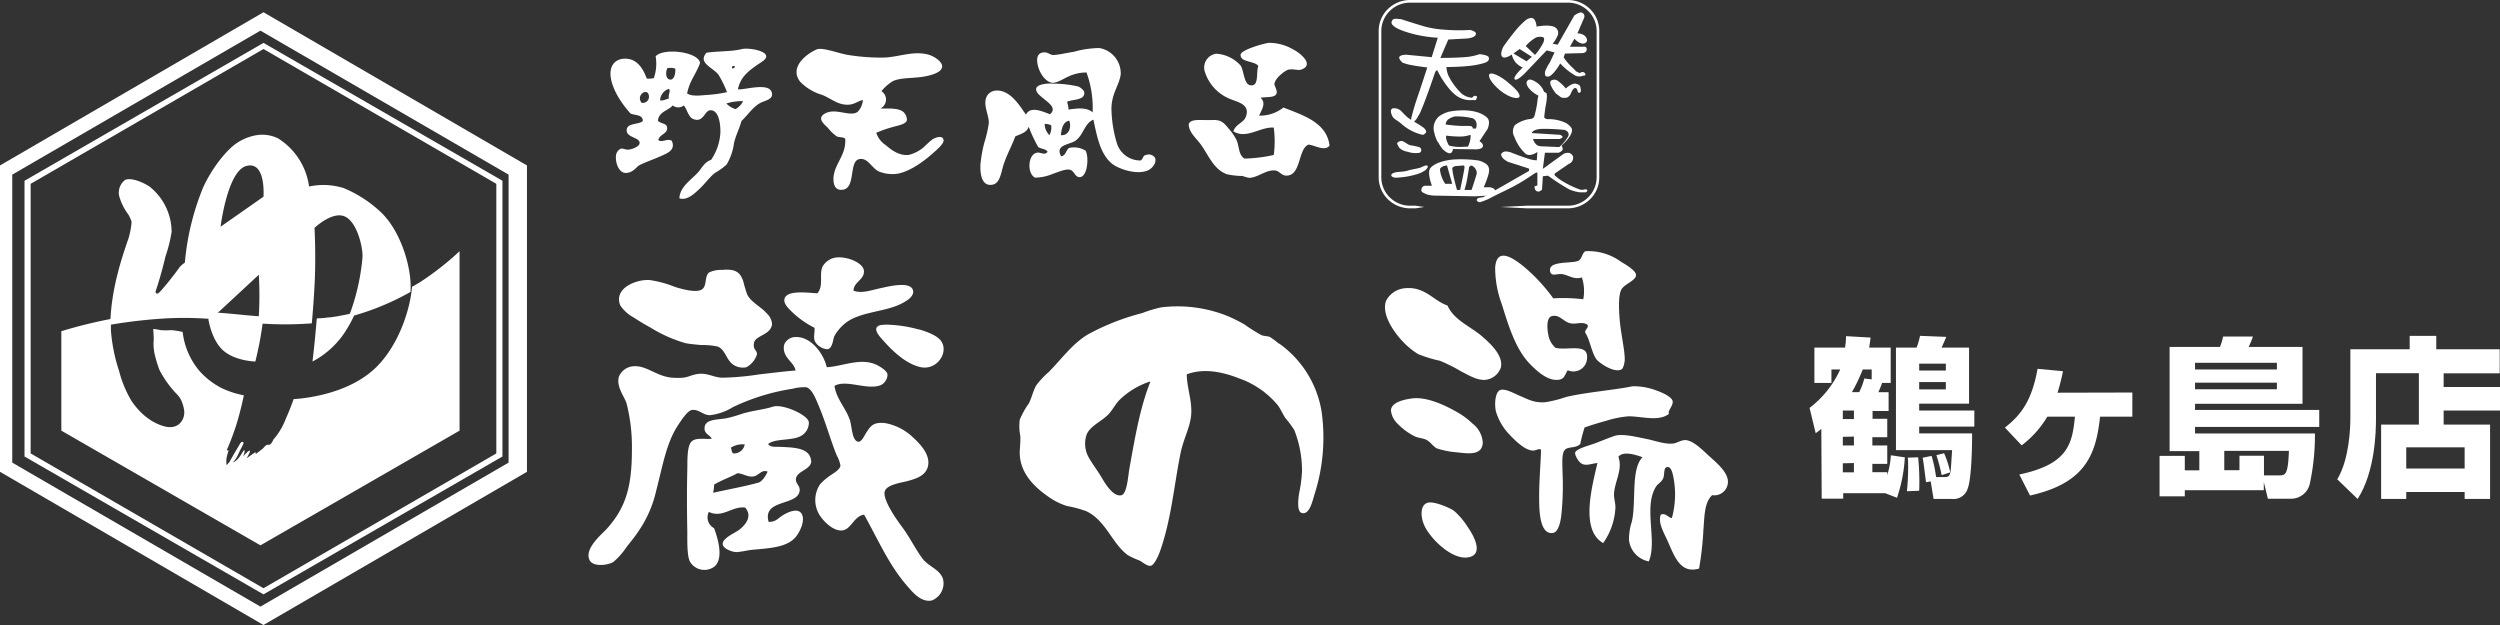
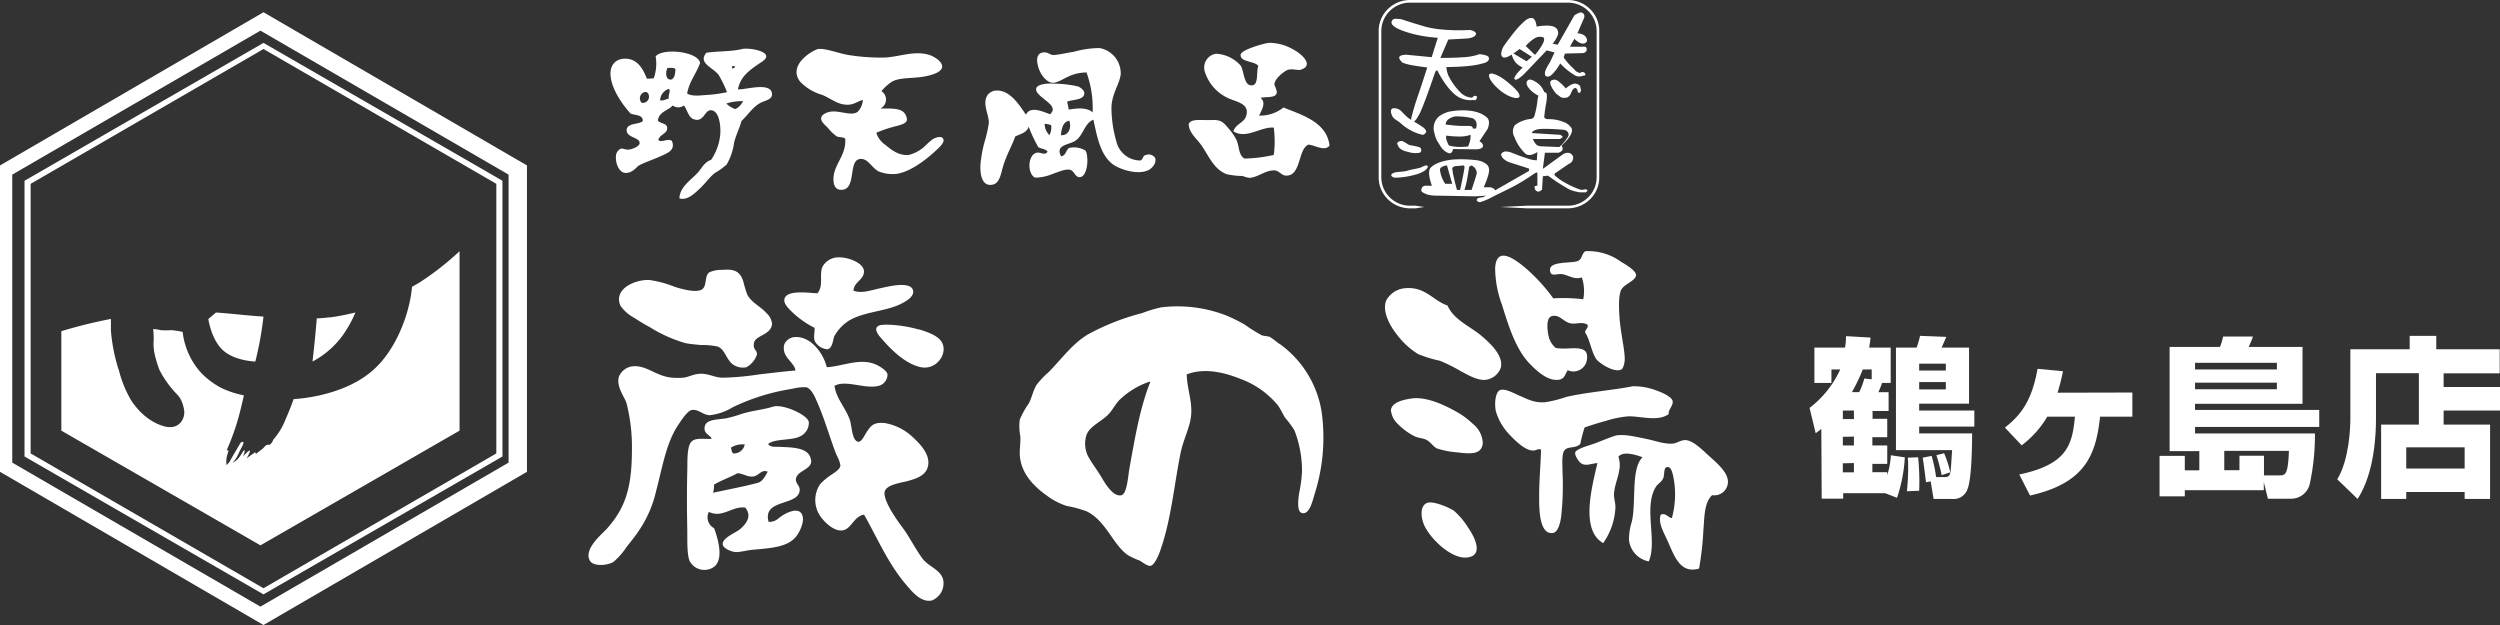
<svg xmlns="http://www.w3.org/2000/svg" viewBox="0 0 408 102">
  <rect x="0" y="0" width="408" height="102" fill="#333333" stroke="none" />
  <defs>
    <style>.cls-1{fill:#fff;}</style>
  </defs>
  <g id="レイヤー_2" data-name="レイヤー 2">
    <g id="館内">
      <path class="cls-1" d="M237.31,83.38c-.65-.48-3.34-1.66-4.35-1.32-1.28.42-1.11,2.46-.46,3.8,1.06,2.18,4.41,5.42,6.95,5.12,2.86-.33,1.06-3.57.15-4.87A12.06,12.06,0,0,0,237.31,83.38Zm41.85-8.75c-1-.86-2.6-2.64-4-2.8-.7-.08-1.51.48-2.05.55-1.43.17-3-.48-4.57-.78-1.32-.26-3.76-.87-5-.47-1,.32-2,.76-3.31,1.25-1,.36-3,.87-3.16,1.48-.08.32.3,1,.55,1.32.83,1.16,1.91.47,3.08.39-.88,3.84-2.84,10.93.94,13.06a11,11,0,0,0,2-5.83c0-.76-.28-1.51-.23-2.26.14-2.06,1.45-3.9.71-6,.82-1,2.91-.29,3.94.08-1.93,1.93-1,7.22-1.74,10.5a9.52,9.52,0,0,0-.47,3,4,4,0,0,0,3.23,3.5c1.44-3.31-.93-8.9,1.19-12.21.27-.45.93-.75,1.18-1.4s0-1.69.63-1.79.87.92,1,1.56a14.58,14.58,0,0,1-.23,6.77c-.66-.09-1-.91-1.82-.55-.49,1.46.62,3.06,1.26,4.59,1,2.27,2,5.09,5,4.2a51.62,51.62,0,0,0,.71-6.38c.18-2.07.12-4.38,1.42-5.6A2.22,2.22,0,0,0,282,78.6C282,77.06,280.08,75.47,279.16,74.63ZM127,72.92c-.51,0-1.32.07-1.64-.46,1.14-.93,3.79-.51,5.23-1.25A2.45,2.45,0,0,0,132,68.87c-.23-1.21-4.29-3-5.86-2.5s-3.35.63-5.07,1.17a23.39,23.39,0,0,1-2.42.7c-1.58.31-3.7.08-3.67,1.72,0,.89,1,1.11,1.17,1.64-1,.14-2.67-.29-3.36.54s-.59,3.1-.62,4.45c-.08,3.37-.07,6.67,0,10.15,0,1.63-.05,3.82.39,4.84a2.72,2.72,0,0,0,4.06.86c1.49-1.32.57-4.48-.08-6.24a2,2,0,0,1-.86-2.66c2.21,1.08,3.84-1,5.94-.7,1.17,1.38.15,2.72-.94,3.59-.72.57-2.87,1.4-2.73,2.42.09.72,1.57,1.24,2.18,1.25.76,0,1.78-.3,2.81-.39,3.21-.28,5.88-.47,7.18-2.42.5-.74,1.22-2.26.79-3.28-.58-1.35-2.54-.32-3.28.16s-1,1-2.19,1c-1.08-3.84,5-2.51,5.07-5.23,0-.7-.67-1.06-.62-1.72.1-1.38,2.41-1.52,2.5-2.89a2.22,2.22,0,0,0-.39-1.17C131.14,73,128.94,73,127,72.92Zm-5.46-.39A1.79,1.79,0,0,1,119.67,74c-.28-.16-.26-.62-.39-.94A3.57,3.57,0,0,1,121.55,72.53Zm2.18,6.25c-2.06.58-5.07,1.13-7.34,1.64a6.06,6.06,0,0,0,.16-1.33c1.18-.72,2.61-1.19,3.83-1.87,1,.11,1.67.66,2.57.54s1.35-1.22,2.34-.78C125,77.56,124.44,78.58,123.73,78.78Zm116.64-9.61a12.42,12.42,0,0,0-2.72-2c-1.76-1-4.82-2.48-7.23-2.14-1.18.16-3.28.57-3.41,1.9a3.44,3.44,0,0,0,.93,2.06,10.5,10.5,0,0,0,2.95,2.22c.68.3,1.36.3,1.86.55.78.38,1.13,1.13,1.79,1.43a13.79,13.79,0,0,0,3.26.63c2.12.26,4.09.45,4.2-1.58A4.27,4.27,0,0,0,240.37,69.17Zm17.54,3.28a26.91,26.91,0,0,1,.7-2.68c1-.36,2.22-.74,3.44-1.07a16.86,16.86,0,0,1,3.75-.76c2.18,0,4.83.9,6.57-.38-.23-.52.72-1.33.62-2.07s-1.83-1.48-2.65-1.76a10.3,10.3,0,0,0-3.91-.69c-2.68.58-7.82,1-10.87,1.76a19.74,19.74,0,0,1-3.35.84c-1.82.14-2.79-.46-4.23-1.07-1-.42-2.3-1.19-3.12-.92s-1,2.28-.71,3.52A9.25,9.25,0,0,0,246.42,71c.94,1,2.41,2.4,3.6,2.52.74.08.85-.36,1.48-.15-.07,2.57-.31,4.89-.31,7.73,0,1.92,0,6.12,2.19,5.89.88-.1,1.24-1.53,1.4-2.68A45.65,45.65,0,0,0,255,77c0-1.18-.18-3,.39-3.59S257.11,73.23,257.91,72.45Zm-107,19.12c-1.06-1.14-2.31-3.7-3.54-5.38a31.72,31.72,0,0,1-1.81-2.65c-.5-.84-1.35-2.41-1.18-3.27.24-1.21,2.88-1.51,3.85-1.79,1.41-.4,2.89-.88,3.23-2.42.41-1.83-1.27-3.61-2.44-4.67a8.82,8.82,0,0,0-4.56-2.34c-1.93-.21-2.37.47-3.07,1.56-.32.5-.8,1.58-1.34,1.48-1-.2-1-2.45-1.33-3.51-.67-2-2.23-3.49-2.52-5.61,1.93-1.08,5.22.71,7.47-.08a1.94,1.94,0,0,0,1.18-1.79c-.07-.51-.9-1.08-1.49-1.41-2.7-1.48-5.6.07-8.42.24-.55-2.32-2.7-5.19-5.35-4.91A2,2,0,0,0,128,56.19c-.54,2.1,1.67,2.89,1.82,4.28-2.11.16-4,.42-5.91.63a44.25,44.25,0,0,1-6,.54c-1.3,0-2.43-.8-3.94-.62-1,.12-1.72.56-2.51.62a11.08,11.08,0,0,1-1.73,0c-2.57-.19-4.15-2-6.3-1.87A2.75,2.75,0,0,0,101,61.49c-.46,1.68,1,3.36,1.26,4.36a28.88,28.88,0,0,1,.87,7.48c0,6.12-1,9.45-4,12.86-.77.9-3.84,3.28-2.91,5.23.53,1.09,2.83.89,3.86.31a11.33,11.33,0,0,0,2.2-2.5c.75-.92,1.46-1.82,2-2.65A19,19,0,0,0,107.11,80c1-3.77,1.61-7.69,3.54-10.6.52-.78,1.54-2.39,2.28-2.49,1.1-.16,1.79.84,2.91.85a9.1,9.1,0,0,0,3.78-1.32,34.87,34.87,0,0,1,9.75-3,7.17,7.17,0,0,1,2.21-.24c.9.23,1.52,1.81,1.88,2.65,1.25,2.9,2,5.73,3.07,8.42a5.38,5.38,0,0,1,.63,1.71c-.07.67-1.15,1.26-1.57,1.56A9.65,9.65,0,0,0,133.86,79a4.63,4.63,0,0,0,0,5.22c.6.88,2.15,2.52,3.62,2.34s1.84-2.31,3.54-2.57c2.39,4.25,4,8.16,7.08,11.69.82.94,2.18,2.64,3.93,2.33a3,3,0,0,0,1.89-3.43C153.52,93.08,151.81,92.53,150.93,91.57Zm-1-37.81A21.27,21.27,0,0,0,145.2,53a7,7,0,0,0-1.57.07c-1.5.47.07,2,.63,2.63,1.59,1.78,3.67,3.69,5.94,4.21,2.7.61,4.72-2.42,3.37-4.28C152.91,54.73,151.28,54.14,150,53.76Zm58.78,2.3A14.07,14.07,0,0,0,207.26,55c-.36-.17-1-.13-1.4-.31a26.9,26.9,0,0,1-2.73-1.72,24.17,24.17,0,0,0-3-1.48,22,22,0,0,0-10.62-1.33,20.78,20.78,0,0,0-3.12.94,38.24,38.24,0,0,0-8.9,3.51c-2.54,1.55-4.26,4-6.32,6.09a14.21,14.21,0,0,0-2,2.11c-.54.86-.75,2-1.25,3a14.42,14.42,0,0,0-1.49,2.66,8,8,0,0,0,.08,2.65c.08,1.06-.13,2.2-.08,3.12.19,3.34,2.78,5.55,4.92,7a10.88,10.88,0,0,0,2.74,1.33,19.23,19.23,0,0,1,3.2.86c3.21,1.52,4.26,5.38,6.79,7.18a13.38,13.38,0,0,0,1.87.86c.43.19,1.3,1,1.87.86s1.22-1.59,1.49-2.35c1.82-5.1,2.26-10.54,3.35-16,.47-2.3,1.51-4.13,1.72-6.09.26-2.31-.67-4.49-.7-6.79,2.91-1.14,6.25-.27,8.67.7a14.34,14.34,0,0,1,6.16,4.3c.46.59.79,1.41,1.25,2.11a15.7,15.7,0,0,1,1.48,2,18.19,18.19,0,0,1,1.25,6.71,22.41,22.41,0,0,1-.46,3.51c-.11.69-.46,3,.39,3.28,1.27.4,1.77-1.91,2.1-3a30.41,30.41,0,0,0,1.17-13.5A16.93,16.93,0,0,0,208.75,56.06Zm-21,6.4c-1.62,4.08-2.45,8.92-3.36,14-.22,1.22-.38,4.17-1.33,4.37-1.32.27-2.6-1.87-3.2-2.89-.8-1.36-1.9-2.73-2.34-3.75a4.57,4.57,0,0,1-.08-3.35c.64-1.37,2.29-2,3.44-3.13.72-.71,1.16-1.68,1.87-2.42a13,13,0,0,1,4.92-3c.07,0,.07,0,.08.08S187.79,62.46,187.75,62.46ZM242,55c-1.95-1.73-4.69-2.7-5.77-5.14-2.38-.8-3.7-3.23-7.13-2.8a3.86,3.86,0,0,0-2.88,2c-.7,1.85.7,4.18,1.68,5.45a12.86,12.86,0,0,0,3.52,3.27A21.24,21.24,0,0,0,235,58.88a26.27,26.27,0,0,1,3.44,1.72c1.13.59,2.58,1.45,3.85,1.4a3,3,0,0,0,2.64-2C245.44,58,243,55.88,242,55ZM103.44,51.83c.8.52,1.77,1.12,2.62,1.57a22.9,22.9,0,0,0,5.8,2.6c.68.14,1.62.22,2.54.31a12,12,0,0,1,2.7.24c1.28.46,1.42,2.25,2.62,3a2.82,2.82,0,0,0,2.07.39,3.6,3.6,0,0,0,1.75-2.12c0-.78-.71-.68-.48-1.89s2.8-1.25,2.94-3.07a2.69,2.69,0,0,0-.88-1.73c-1-1.14-2.48-1.73-3.17-3.06a19.78,19.78,0,0,1-.64-2.13c-.49-1.52-1.31-2.1-3.41-1.89a4.67,4.67,0,0,0-2.15.4c-.85.63-.29,2.3-1.27,2.83s-3.33-.13-4.37-.47A17.49,17.49,0,0,0,106,45.7c-2.25-.13-5.91,1.39-4.76,4.16A6.24,6.24,0,0,0,103.44,51.83Zm26.07-.69a14.75,14.75,0,0,0,3.41,2.35c.11.65-.23,1.48.07,2.21A2.56,2.56,0,0,0,135.05,57c.84-.15.9-1.67,1.11-2.13a7.09,7.09,0,0,1,2-2.28c2.36-1.72,6.27-1.69,8.88-3,.62-.32,2-1,2-2-.14-1.84-4-.85-5.47-.53s-2.95.88-4.28.38C139.34,46,141,45.7,141,44.3s-2.72-2.47-4.52-2.28a3,3,0,0,0-2.22,1.45c-.64,1.29.23,3.16-.87,4.4-1.88-.12-5.24-.57-5.39,1.07C127.94,49.7,128.89,50.56,129.51,51.14ZM249.7,59.41c1.08,1.1,2.85,2.8,4.66,2.57,1-.13,1-.83,1.5-1.56A2.22,2.22,0,0,0,259,58.56c.31-2.66-3.08-1.31-5.13-1.79a3.57,3.57,0,0,1-1.19-2.17c-.2-1-.32-2.77.56-3,1.26-.37,1.9.94,3.08,1.17,1,.18,1.88-.34,2.76.23.23.51-.39.71-.39,1.24.83,1.32,1,3.11,1.81,4.35.44.62,2.9,2.32,4.11,1.71.32-.16.54-1.1.55-1.63,0-1.75-.7-4.37-.87-7.07-.09-1.46-.16-3.46.32-4.35S267,45.79,267,44.89c0-.74-1.74-1.75-2.45-2.17A9,9,0,0,0,258.71,41c-.59.44-.5,1.23-1.11,1.55-1,.54-5.21-.12-4.58,1.87.22.7,1.08.24,1.82.31,1,.08,2.06,1,3.32.54a7.15,7.15,0,0,1,.23,3.57,28,28,0,0,0-4.9-.15,28.37,28.37,0,0,0-4.74-5.13c-1.42-1.15-4.52-3.56-4.74.16a17.16,17.16,0,0,0,1.11,6C246.23,53.31,247.4,57.07,249.7,59.41Z" />
      <path class="cls-1" d="M152.17,22.75a17,17,0,0,0-1.44,1.3,6.25,6.25,0,0,1-2.35,1.22c-1.65.23-3-.88-3.85-1.6a3.74,3.74,0,0,1-1.52-2,19.1,19.1,0,0,1,2.58-.91c.75-.24,2.27-.44,2.42-1.15a1.81,1.81,0,0,0-.46-1.22c-.79-.87-2.75-.63-3.86-.69a1.62,1.62,0,0,0,.16-2.82,7.11,7.11,0,0,1,1.81-1.6c1.23-.64,3.2-.47,5-.76,1.26-.21,3.08-.68,3.1-1.68,0-.82-1.35-1.67-2.2-1.91-2.41-.68-4.7.32-7.11.46A32.9,32.9,0,0,1,138.62,9c-1.71-.23-4.36-1.36-5.37-.92-1.82.8-4.45,3-2.65,5.27a8.14,8.14,0,0,0,3.56,2.13c1.53.62,2.52,1.62,4.16,1.61,1.11,0,1.61-.57,2.5-.77a3.09,3.09,0,0,1-.83,1.91c-1,.8-2.93-.25-4.47,0-.64.1-1.47.48-1.51,1.07s.72,1.17,1.13,1.6a6.74,6.74,0,0,0,1.44,1.37c.42.18,1.1.06,1.36.38.19,2.56-1.65,4-1.89,6.11-.13,1.2.19,2.14,1.06,2.21,2.75.24,1.28-4.56,3.1-5,1.38-.3,2,1.39,3.18,2a6,6,0,0,0,3.1.38c2.26-.43,4.61-2.28,6.13-3.67.53-.48,1.51-1.35,1.36-1.9C153.77,22,152.6,22.48,152.17,22.75Zm-31.74-8.18c.39-2,1.76-3,3.18-4,.46-.33,1.44-.82,1.44-1.36,0-1-3-1.43-3.94-1.21-1.79.45-4,.32-5.82.61-1.47,1.69,1.08,2.38,2,3.63a18.29,18.29,0,0,1,1.36,2.8,20.79,20.79,0,0,1-3.18.45c-1.17.07-2.48.3-3.33-.23.36-2,1.5-3.24,2.12-5-.36-1.88-6.1-2.47-7.26-1.06a7.1,7.1,0,0,1-.3,3.56,5.13,5.13,0,0,1-1.14.07c-.55-1.45-1.45-3.18-3.4-3.25-1.64-.06-2.73,1-2.5,2.95.29,2.31,2.08,4.72,3.25,6,.73.33,2,.13,2,1.21-.55.63-2.62.26-2.64,1.51s2.21,1.15,2.11,2.12c0,.49-1.1,1-1.89,1.06-.5,0-.84-.27-1.21-.15a1.41,1.41,0,0,0-.75,1.06c-.14,1.27.48,2.75,1.43,2.87,1.16.15,2-1,2.2-1.13.87-.52,2.35-1,3.48-1.51s2.7-1,2-2.58c-.63-.48-1.75.38-2.2-.15.21-.94,1.53-1,1.44-2-.07-.77-1-.59-1.51-1.14.15-1.49,1.66-1.62,2.42-2.49a1.46,1.46,0,0,0,1.81,0c.58.66.72,2,1.67,2.26C114.8,20,115,18.05,115.9,18c1.44-.12,1.73,2.38,1.66,3.78a8.75,8.75,0,0,1-1.51,4.31c-1,.33-1.46,1.21-2,1.89-1.12,1.32-3.11,2.44-3.17,4.39,1.26.41,2.49-.81,3.25-1.52.92-.84,1.71-2,2.57-2.64a11.12,11.12,0,0,0,1.89-1.36,9.38,9.38,0,0,0,1.21-3.56c.31-1.27.9-2.37,1.21-3.55,1-.91,1.82-2.27,3.1-2.95.68-.36,1.88-.53,1.89-1.36C126,13.2,121.43,14.75,120.43,14.57Zm-15.73,2.2c-1-1.33,1.1-2.58,1.21-1.06A1,1,0,0,1,104.7,16.77Zm4.46-.68c-.49.08-.79.36-1.43.3a2.05,2.05,0,0,1,1.43-1.89C109.53,14.84,109,15.44,109.16,16.09Zm.23-3.11c-.72,0-.84-1.18-.45-1.89.45,0,1-.08,1.28.16C110.24,12.14,110,13,109.39,13Zm10.51-2.19c.08.39-.3.33-.37.38s-.07-.19-.08-.3A.62.62,0,0,1,119.9,10.79Zm.08,7a3.43,3.43,0,0,1-1.44-.9,8.39,8.39,0,0,1,2.73-.38A2.9,2.9,0,0,1,120,17.82Zm67,7.49c-.53.19-.4.68-.83.91a4,4,0,0,1-3.93-3,20.36,20.36,0,0,1-.83-5.44c0-2.45,1.25-3.79,1.51-5.6a4.19,4.19,0,0,0-3.48-4.31,16,16,0,0,0-4.16.61c-1.23.19-2.5.5-3.33.53-.65,0-.95-.62-1.89-.38-1.22.31-.75,2.16-.3,3.1s1.24,1.74,2,1.81,1.81-.67,2.58-1a6.85,6.85,0,0,1,3-.68,17,17,0,0,1,1,6.5c-1-.83-2.37-.67-3.93-.45,0-.41-.21-1.1-.23-1.29,1-.4,2.83-.22,2.8-1.43,0-.4-.59-.9-1.06-1.06a18.72,18.72,0,0,0-4-.45c-1.12-.08-2.7.12-2.8.83s1,1.4,1.36,1.74c1,.8,1.92,1.52.91,2.42-1.17-.4-3.2-1.42-3.94.07-1.09-1.59-2.62-4.08-4.91-3.93a1.84,1.84,0,0,0-1.36.75c-.91,1.38.24,3.13.22,4.54a21.19,21.19,0,0,1-.75,3.26,22,22,0,0,0-.61,3.4c-.12,1.75.24,3.78,2,3.4,1.15-.24,1.36-1.9,1.67-2.95.51-1.75,1.41-3.28,2-4.91.85-.41,1.9-.62,2.19-1.59A24.08,24.08,0,0,0,169.44,24c.45.31,1.23.28,1.52.75-.38.68-1.13.08-1.67.16-1.58.22-1.7,3.43-.37,4.08a7.41,7.41,0,0,0,2.87-.61c.85-.27,2.05-.84,2.8-.68s.84,1.22,1.59,1.21c1.31,0,1.56-3.22,1-4.31a3.57,3.57,0,0,0-2.72-.45c-.51.37-.51,1.26-1.29,1.36-1-1.87,1.24-1.86,2.27-2.5,1.37-.85,1.49-2.86,3-3.48.6,2.73,1.07,5.48,2.95,7.11,1.05.92,4.18,2,6,1.14.58-.27,1.4-1.11,1.13-2A1.23,1.23,0,0,0,187,25.31Zm-15.73-3.25a2.52,2.52,0,0,1-.76-1.81,2.56,2.56,0,0,1,1.06.22A2.58,2.58,0,0,1,171.26,22.06Zm1.89,0c.12-1.12.35-2.13,1.36-2.34C174.92,20.78,174.42,22.17,173.15,22.06Zm36.34-4.5a6.13,6.13,0,0,1-4,1.34c.39-.85,1.24-2.12.23-2.9,1.12-.24,2.45.07,2.65-.81.09-.4-.39-1.22-.38-1.41.06-1,1.8-2.28,2.28-2.38.81-.17,1.57.16,2.05,0,2.28-.74-.05-2.68-1.21-3.27a7.85,7.85,0,0,0-4-1.11c-.91.1-4.56,1.15-4.63,1.93-.11,1.28,2.35,1,2.89,1.86-.41,1,.2,3.47-1.37,3.12-1-.23-1-2.45-1.52-3.2a5.76,5.76,0,0,0-4-1.93,2.27,2.27,0,0,0-1.82,3,7.06,7.06,0,0,0,4.1,4.38c1.41.57,3.29.91,2.58,2.9-.37,1-1.64,1.16-2.05,2.38,2.13,1.35,4.45-.79,6.6-.6a17.07,17.07,0,0,1,0,4.46,24.51,24.51,0,0,1-4.78.59c-1-.61-.82-1.92-1.29-3A8.4,8.4,0,0,0,200.53,21c-.88-1.05-1.22-1.48-2.81-1.41s-3.4-.29-3.72.67c0,1.42,1.39,2.4,2.2,3.64,1.22,1.85,2,3.77,4,4.53a12.57,12.57,0,0,0,2.59.29,5.57,5.57,0,0,0,1.06.3c1.42,0,2.8-1.4,4.32-1.19.54.07,1,.77,1.6.82,2.64.23,2-4.37,3.79-5.05,1,.09,2.68,1.18,3.42.15C216.52,20,212.73,18.84,209.49,17.56Z" />
      <path class="cls-1" d="M244.88,14.81c1.47,1.18,3,1.47,3.11.93s-.89-1.48-2.07-2.44-2.31-1.42-2.71-1.28C242.62,12.22,243.3,13.53,244.88,14.81Z" />
      <path class="cls-1" d="M257.05,13.64c-.65,0-1.51.8-1.51.8a7.08,7.08,0,0,0-1.38-1.3.93.93,0,0,0-.83-.07c-1,.26.61,2.2.61,2.2l.84.63a1.78,1.78,0,0,0,1,0,1.26,1.26,0,0,0,.59-.66s.28-.8.66-.87.46.61.46.61,0,.16.31.16c.09,0,.13-.11.19-.25s-.09-.7-.1-.77C257.84,13.83,257.29,13.66,257.05,13.64Z" />
      <path class="cls-1" d="M228.19,17.8a1.7,1.7,0,0,0-.88-.12c-.37.11-.42.57-.09,1.26.23.5.78.67,1.41,1.2A7.83,7.83,0,0,0,232.16,22c.29,0,.5-.3.58-.43s-.12-.48-.38-.71a15,15,0,0,0-1.59-1,2.83,2.83,0,0,0,.64-.84c.08-.15.25-.4.34-.59.89-2,2-5.31,2.45-6.59.12-.35.36-.38.36-.38s1.41,3,3.29,4.27a3.82,3.82,0,0,0,2.51.59c.17,0,.37.07.48,0a1,1,0,0,0,.21-.56.59.59,0,0,0-.4-.12.9.9,0,0,0-.4.31,3,3,0,0,1-1.75-.71,10.59,10.59,0,0,1-2.13-2.92,4.18,4.18,0,0,1-.31-1.38s2.19,0,3.94-.21a12.52,12.52,0,0,0,2.05-.4s1.2-.22.9-1c-.14-.37-1.5-.49-1.5-.49a8.81,8.81,0,0,1-2,.45c-1.88.18-4.38.16-4.38.16l1.29-3,3.08-.17s1.57-.12,1.42-.87c-.06-.31-.91-.52-.91-.52a30.94,30.94,0,0,1-4.88-.1,15.9,15.9,0,0,1-2.48-.44c-2.42-.71-3.85-1.2-3.85-1.2s-1.13-.18-1.36,0c-1.45,1.28,3.07,2.35,3.59,2.48a21.83,21.83,0,0,0,3.68.53l-1,3.17-4.14-.4s-1,0-1.14.37.54.93.54.93a7.73,7.73,0,0,0,1.35.38c1.14.22,2.67.4,2.67.4s-.86,2.69-1.65,5a35.67,35.67,0,0,0-1,3.46l.08.14-.55-.38C229,18.57,228.69,18,228.19,17.8Z" />
      <path class="cls-1" d="M246.71,8.9a3.66,3.66,0,0,0,.64,1.3,3.54,3.54,0,0,0,1.16.82s-1.67,1.53-1.31,1.92,1.77-1.1,1.77-1.1l3.45-3.62,1.28.34-.77,1.64a7.08,7.08,0,0,0-.74,1.39c-.15.48,0,.81.13.86.47.16.72-.06,1.13-.46a8.2,8.2,0,0,0,1.18-1.64,10.54,10.54,0,0,0,2.49,2,1.55,1.55,0,0,0,1.24,0s.26,0,.36-.09-.09-.4-.16-.41-.12-.13-.34-.09a1.73,1.73,0,0,0-.46.17,2,2,0,0,0-.38-.2c-.28-.12-.36-.36-.68-.63a9.65,9.65,0,0,1-1.51-1.73l.21-.63,2.83-.07s.71,0,.72-.61-.62-.43-.62-.43l-2.11,0,.72-1.31s1.07,1.21,1.85.65c.44-.31.13-1-.36-1.27a2,2,0,0,0-1-.25l1-2.31s.47-.77-.29-1.09c-.33-.14-1.2.46-1.2.46l-2.72,4.78-.83-.15a5.34,5.34,0,0,0,.85-1.42,1.07,1.07,0,0,0-.25-1.1c-.7-.78-3.22-.28-3.22-.28s-.06-1-.52-1.31-1.17.2-1.17.2a12.16,12.16,0,0,0-1.47,1.43c-1.08,1.26-2.23,2.91-2.23,2.91s-.67,1.18-.23,1.67S246.71,8.9,246.71,8.9Zm3.9-2.74a1.7,1.7,0,0,1,1.26-.07c.17.16.18.4,0,.87a9.4,9.4,0,0,1-1.36,2L249,7.51A6.28,6.28,0,0,1,250.61,6.16ZM248,8l2,1.27-.87.73L247,8.73Z" />
      <path class="cls-1" d="M258.74,30.88a2,2,0,0,1-.46.1,1.47,1.47,0,0,1-.47-.06,15.31,15.31,0,0,1-2.66-1.26,7.47,7.47,0,0,1-1.37-1,.25.25,0,0,1,0-.37L256,26.76a1.07,1.07,0,0,0,.72-1.23,1,1,0,0,0-.66-.58,1.6,1.6,0,0,0-.87.15l-3.4,2.46.34-2.63,2.22,0a1.37,1.37,0,0,0,.65-.45c.12-.23-.14-.74-.14-.74s2.18-1.86,1.59-2.87a2.93,2.93,0,0,0-.85-.78,6.49,6.49,0,0,0-3.08-.64s-.51-.11-.5-.34a22.3,22.3,0,0,1,.33-2.34s.27-1.56-.07-1.64L252,15a3.13,3.13,0,0,0-1.16-1.5c-.64-.44-1.29-.75-1.61-.27-.46.68.85,1.93,1.85,2.38a3.54,3.54,0,0,0-.16.77,14.8,14.8,0,0,1-.53,2.64c-.09.23-.45.38-.45.38a5.2,5.2,0,0,0-2.69,1,1.76,1.76,0,0,0-.11,1.92A7.14,7.14,0,0,0,249,25.12c.8.53,1.9-.32,1.9-.32l-.09,1.36a4.4,4.4,0,0,1-1.18-.19c-1.19-.35-2.81-1-2.81-1a2.9,2.9,0,0,0-1.11-.25.93.93,0,0,0-.7.37c-.08.19.06.54.38.84a3.56,3.56,0,0,0,.75.49l3.4,1.1v.37l-7.5,4.3s-.83.06-.92.22-.18.23-.05.39a.71.71,0,0,0,.46.2,9.77,9.77,0,0,0,1.82-.75c1.21-.65,2.85-1.36,4.29-2.17s2.51-1.61,3-1.88a.22.22,0,0,1,.26,0l0,2.08s-.65.1-.45.33c.06.05,0,.24.11.37a.69.69,0,0,0,.44.29c.24.05.66-.31.66-.31l.13-2.2.85-.09a32.61,32.61,0,0,0,3.5,2.26,6.58,6.58,0,0,0,1.73.46h.93s.26-.15.26-.3S258.74,30.88,258.74,30.88Zm-7.11-7a1.62,1.62,0,0,1-.81-.2,2.45,2.45,0,0,1-.65-1l4.38,0s.44-.16.46-.33-.41-.35-.41-.35l-4.6-.28s0-.54,1.45-.68a30.46,30.46,0,0,1,3.87.16s.87.22.64,1A7.21,7.21,0,0,1,254.47,24Z" />
      <path class="cls-1" d="M244,31.21c.05-.55-.86-.65-.86-.65h-1a15.18,15.18,0,0,0,.58-1.46c.25-.74.57-1.67-.09-2.27a3.27,3.27,0,0,0-1.63-.68,21.57,21.57,0,0,0-3.78-.12s-2.65.16-3.75,1.36c-.65.71.22,2.92.22,2.92l-1.1,0s-.63,0-.63.8c0,.27.64.5,1,.65a5.94,5.94,0,0,0,1.08.16l6.69.12,2-.11S243.94,31.83,244,31.21ZM235.86,30a5.23,5.23,0,0,1-.86-2.31c.06-.6,1.15-.69,1.15-.69l.85,3Zm1.92,1s-.53-1.88-.71-3c0-.26-.13-.52,0-.66a.83.83,0,0,1,.47-.23L238.9,27a.55.55,0,0,1,.09.48c-.17,1.1-.7,3.52-.7,3.52Zm3.2-2.59c-.12.49-.82,2.59-.82,2.59L239,31s.22-.7.35-1.33c.22-1.09.41-2.4.41-2.4s.22-.31.45-.23A1.36,1.36,0,0,1,241,28.41Z" />
      <path class="cls-1" d="M242.72,19.23c-1.61-1.55-4.76-1.3-6.26-1a5.14,5.14,0,0,0-1.57.73,2.53,2.53,0,0,0-.8,2.73c.22,1.11.79,1.86.59,1.47a6.71,6.71,0,0,0,.74,1.16s.69.7,1.16.7.55-.7.55-.7l3.77.05s1,0,1.11-.48-.56-.85-.56-.85l1.33-2S243.32,19.81,242.72,19.23Zm-2.88,4-.24.68s-.91.08-1.59.07a7.61,7.61,0,0,1-1.54-.23,4.75,4.75,0,0,1-.4-.9,1.89,1.89,0,0,1-.06-.72,17,17,0,0,0,2.51.15A5.41,5.41,0,0,0,240,22,3.65,3.65,0,0,1,239.84,23.25Zm1-2.25-.49,0a.35.35,0,0,0-.3-.39c-.46-.09-1.24,0-2-.06-1.1-.06-2.12-.21-2.12-.21a1.18,1.18,0,0,1,.4-.82,2.94,2.94,0,0,1,1.12-.5,11.25,11.25,0,0,1,2.93.31C241.35,19.85,240.87,21,240.87,21Z" />
      <path class="cls-1" d="M230.14,23.7c-.46-.13-1-.65-1.37-.69a.89.89,0,0,0-.77.36,2.21,2.21,0,0,0,.43.82,2.69,2.69,0,0,0,1.3.58,4,4,0,0,0,2,.15.52.52,0,0,0-.14-.92A12,12,0,0,0,230.14,23.7Z" />
      <path class="cls-1" d="M232.77,27c-.29,0-.83.34-1.1.4-.68.18-1.38.26-2,.46s-1.66.16-2.09.31c-.95.31-.45.81.19.83a13.45,13.45,0,0,0,3.47-.57,4.55,4.55,0,0,0,1.4-.67C233.24,27.17,233,27,232.77,27Z" />
      <path class="cls-1" d="M255.88,0H230.12a5.17,5.17,0,0,0-3.62,1.48A5,5,0,0,0,225,5.06V28.94a5,5,0,0,0,1.5,3.58A5.17,5.17,0,0,0,230.12,34h.93l1.38-.22-1.38-.21h-.93a4.7,4.7,0,0,1-3.31-1.36,4.6,4.6,0,0,1-1.38-3.27V5.06a4.6,4.6,0,0,1,1.38-3.27A4.7,4.7,0,0,1,230.12.43h25.76a4.7,4.7,0,0,1,3.31,1.36,4.6,4.6,0,0,1,1.38,3.27V28.94a4.6,4.6,0,0,1-1.38,3.27,4.7,4.7,0,0,1-3.31,1.36h-6.72l-4.29.21,4.29.22h6.72a5.17,5.17,0,0,0,3.62-1.48,5,5,0,0,0,1.5-3.58V5.06a5,5,0,0,0-1.5-3.58A5.17,5.17,0,0,0,255.88,0Z" />
      <path class="cls-1" d="M43,7,4,29.5v45L43,97,82,74.5v-45ZM81,74,43,96,5,74V30L43,8,81,30Z" />
      <path class="cls-1" d="M43,2,0,27V77l43,25L86,77V27ZM83,75.5,42.5,99,2,75.5v-47L42.5,5,83,28.5Z" />
      <path class="cls-1" d="M68.63,46c-.46.28-.92.55-1.39.81-.35,4.27-2.65,10.71-6.91,14.06-5,4-12.41,4.26-12.41,4.26s-.51,1.5-1.27,3.19a11.22,11.22,0,0,1-2.06,3.45,1.85,1.85,0,0,1-.48.75c-.14.12-.47,0-.68.15s-.4.42-.57.56c-.67.54-1.14.88-1.14.88s.09-.41-.16-.24c-.8.54-1.32.94-1.32.94s.69-1.15.52-1.26-1.08.94-1.08.94.35-.87.21-1-.51.8-1.08,1.41a2.53,2.53,0,0,1-.85.61,4.71,4.71,0,0,0,.67-.88c.22-.36.4-.84.61-1.26a6.73,6.73,0,0,0,.49-1c.09-.31-.31-.38-.53,0s-.68,1.16-1.05,1.78c-.57,1-.71,1.26-.71,1.26l-.46.5a3.9,3.9,0,0,1,0-1.19,8.42,8.42,0,0,1,.33-1.19L37,73.47a40.43,40.43,0,0,0,1.55-4.09c.67-2.09,1.25-4.86,1.25-4.86a15.18,15.18,0,0,1-3.62-1.18,12.54,12.54,0,0,1-3.45-2.6,11.88,11.88,0,0,1-2.92-6.57A14,14,0,0,0,28,53.88a13.13,13.13,0,0,1-1.78,0A6.6,6.6,0,0,0,25,53.7s.07.56.09,1.73a7.68,7.68,0,0,0,.18,2.49,19.59,19.59,0,0,0,.75,2.45,16.75,16.75,0,0,0,2.88,4,3.41,3.41,0,0,1,.66.93A6.28,6.28,0,0,1,30.06,67a2.58,2.58,0,0,1-.71,2.1,2.22,2.22,0,0,1-1.77.59c.54.07-3.17.15-6.14-4.3a18.4,18.4,0,0,1-2-4.83,27.78,27.78,0,0,1-1.34-6.66c0-.63,0-1.24,0-1.85a79.62,79.62,0,0,0-8.09,2V70.28L42.5,89,75,70.28V41A47.52,47.52,0,0,1,68.63,46Z" />
      <path class="cls-1" d="M34,52.06s.48,3.41,2.43,5.14S41.67,59,41.67,59A56,56,0,0,0,43,51.67h0c-1.52-.1-3-.24-4.39-.38l-.93-.09-.57-.05L35.25,51h0Z" />
      <path class="cls-1" d="M51,59a14.29,14.29,0,0,0,5.68-5.42A17.75,17.75,0,0,0,58,51h0l-1.35.31-.34.07L55,51.63h0l-1.14.17-.27,0c-.34.05-.67.09-1,.11l-.89.06C51.38,55.9,51,59,51,59Z" />
-       <path class="cls-1" d="M61.82,34.32A20,20,0,0,0,56.1,30.7a11.12,11.12,0,0,0-5.66-.26,11,11,0,0,0-5.08-7.87,5.91,5.91,0,0,0-3.49-.51,8.15,8.15,0,0,0-3.1,1.21c-1.87,1.18-4.4,4.5-5.7,7.52a41.88,41.88,0,0,0-2.9,12.07,4.41,4.41,0,0,0-.83.71,51,51,0,0,1-3.18,4c-.79.78-.77,0-.77,0s.85-2.44,1.62-5.73a23.93,23.93,0,0,0,1-4,9.5,9.5,0,0,0-3.62-7.4c-1.29-.84-3.07-1.46-3.95-1.09a2.59,2.59,0,0,0-1,2.6A9,9,0,0,0,20.94,35a6.09,6.09,0,0,1,.54,1.19A12.9,12.9,0,0,1,21,38.82c-1,2.91-2.9,8.3-3,14.18a82.06,82.06,0,0,1,8.45-1,54.81,54.81,0,0,1,8,.06l7.79-7.22a58.57,58.57,0,0,1-.06,7.61l0,.32a57.74,57.74,0,0,0,8.71,0c.17-1.93.33-4.06.44-6.12.26-4.71,0-9.46,0-9.46s2.87-2.75,4.92-1.87,3,5.13,2.91,6.68a35.75,35.75,0,0,1-2.26,9.74A42,42,0,0,0,67,47.64c0-.07,0-.14,0-.21C67.23,43.65,65.33,37.35,61.82,34.32ZM43,32.1,36,37s1.1-9,4.16-9.9C43.45,26.16,43,32.1,43,32.1Z" />
      <path class="cls-1" d="M297.24,70c-.23.17-.34.28-.92.7l-1-4.13a16.4,16.4,0,0,0,5-6.27h-1.43v2.2h-2.78V56.73h5a11.31,11.31,0,0,0,.16-1.87l4,.23c-.06.61-.09.75-.22,1.64h3.51V62.5h-1.42c0,.11-.31.89-.59,1.51h1.67v3.06h-2.62v1.28H308v3h-2.43V72.7H308v3h-2.43v1.36H308l0,.48a13.39,13.39,0,0,0,.59-3.24l2.28.34a24.84,24.84,0,0,1-1.28,6.6l-1.92-.75h-6.86v.89h-3.51Zm3.51-3v1.39h1.81V67Zm0,4.29V72.7h1.81V71.25Zm0,4.32v1.48h1.81V75.57ZM303.42,64a12,12,0,0,0,.84-2.23l1.2.14V60.3H304A27.6,27.6,0,0,1,302.23,64ZM315.24,74.4a23.07,23.07,0,0,1,.73,3.46h1.25c.59,0,1,0,1.12-1,.08-.48.19-2.85.25-3.4h-9.17V56.73h3.37a12.64,12.64,0,0,0,.56-1.92l4.29.17c-.08.16-.5,1.17-.78,1.75h4.49v9.15h-8.14V67h9v2.62h-9v1.11h8.64c0,2.46-.11,7.39-.72,9a2.42,2.42,0,0,1-2.57,1.7h-3l-.47-2.87-.76.14c-.14-1-.39-3.2-.55-4Zm-2.2.23a39.67,39.67,0,0,1,.17,5.46l-2,.08a38,38,0,0,0,.2-4c0-.61,0-.89-.06-1.48Zm.17-15.28v1.12h4.35V59.35Zm0,3v1.2h4.35v-1.2Zm4.07,11.62a16.67,16.67,0,0,1,1,3.12l-1.4.45a29.31,29.31,0,0,0-.86-3.26Z" />
      <path class="cls-1" d="M348,64.06V68h-5.27c-.67,6.35-2.51,10.87-11.43,12.87l-1.75-3.43c7.88-1.67,8.64-4.9,9.08-9.44h-4.51a16.25,16.25,0,0,1-4.18,4.68l-2.74-2.9c2.65-2.06,4.41-4.43,5.33-9.59l4.15.39a34.37,34.37,0,0,1-.89,3.51Z" />
      <path class="cls-1" d="M358.93,73.62h-4.85v-17h8.22a9.23,9.23,0,0,0,.51-1.7h4.87c-.25.72-.42,1.09-.69,1.7h8.78V65.9H358.23v1H378.5v2.78H358.23v1.06H377.8a38,38,0,0,1-.83,8.17,3.12,3.12,0,0,1-3,2.48h-3.85l-.67-2.73V80H356.56v1h-4.12v-6.6h4.12v2.36h2.37Zm-.7-14.41V60.3h13.36V59.21Zm0,3.24v1.08h13.36V62.45ZM363,76.74h2.48V74.38h4v3.2h2.46c1,0,1.47,0,1.61-4H363Z" />
      <path class="cls-1" d="M394.76,60.91h-7v7.47c0,1.9-.11,8.62-3,13.05l-3.32-3.21c2-3.29,2.14-8.58,2.14-10V57h9.68V54.81h4.34V57h10.35v3.93H398.8v2.23H408V67h-9.2V69.3h7.58V81.43h-4.15V80.29H392.7v1.14h-4.1V69.3h6.16ZM392.7,73v3.46h9.53V73Z" />
    </g>
  </g>
</svg>